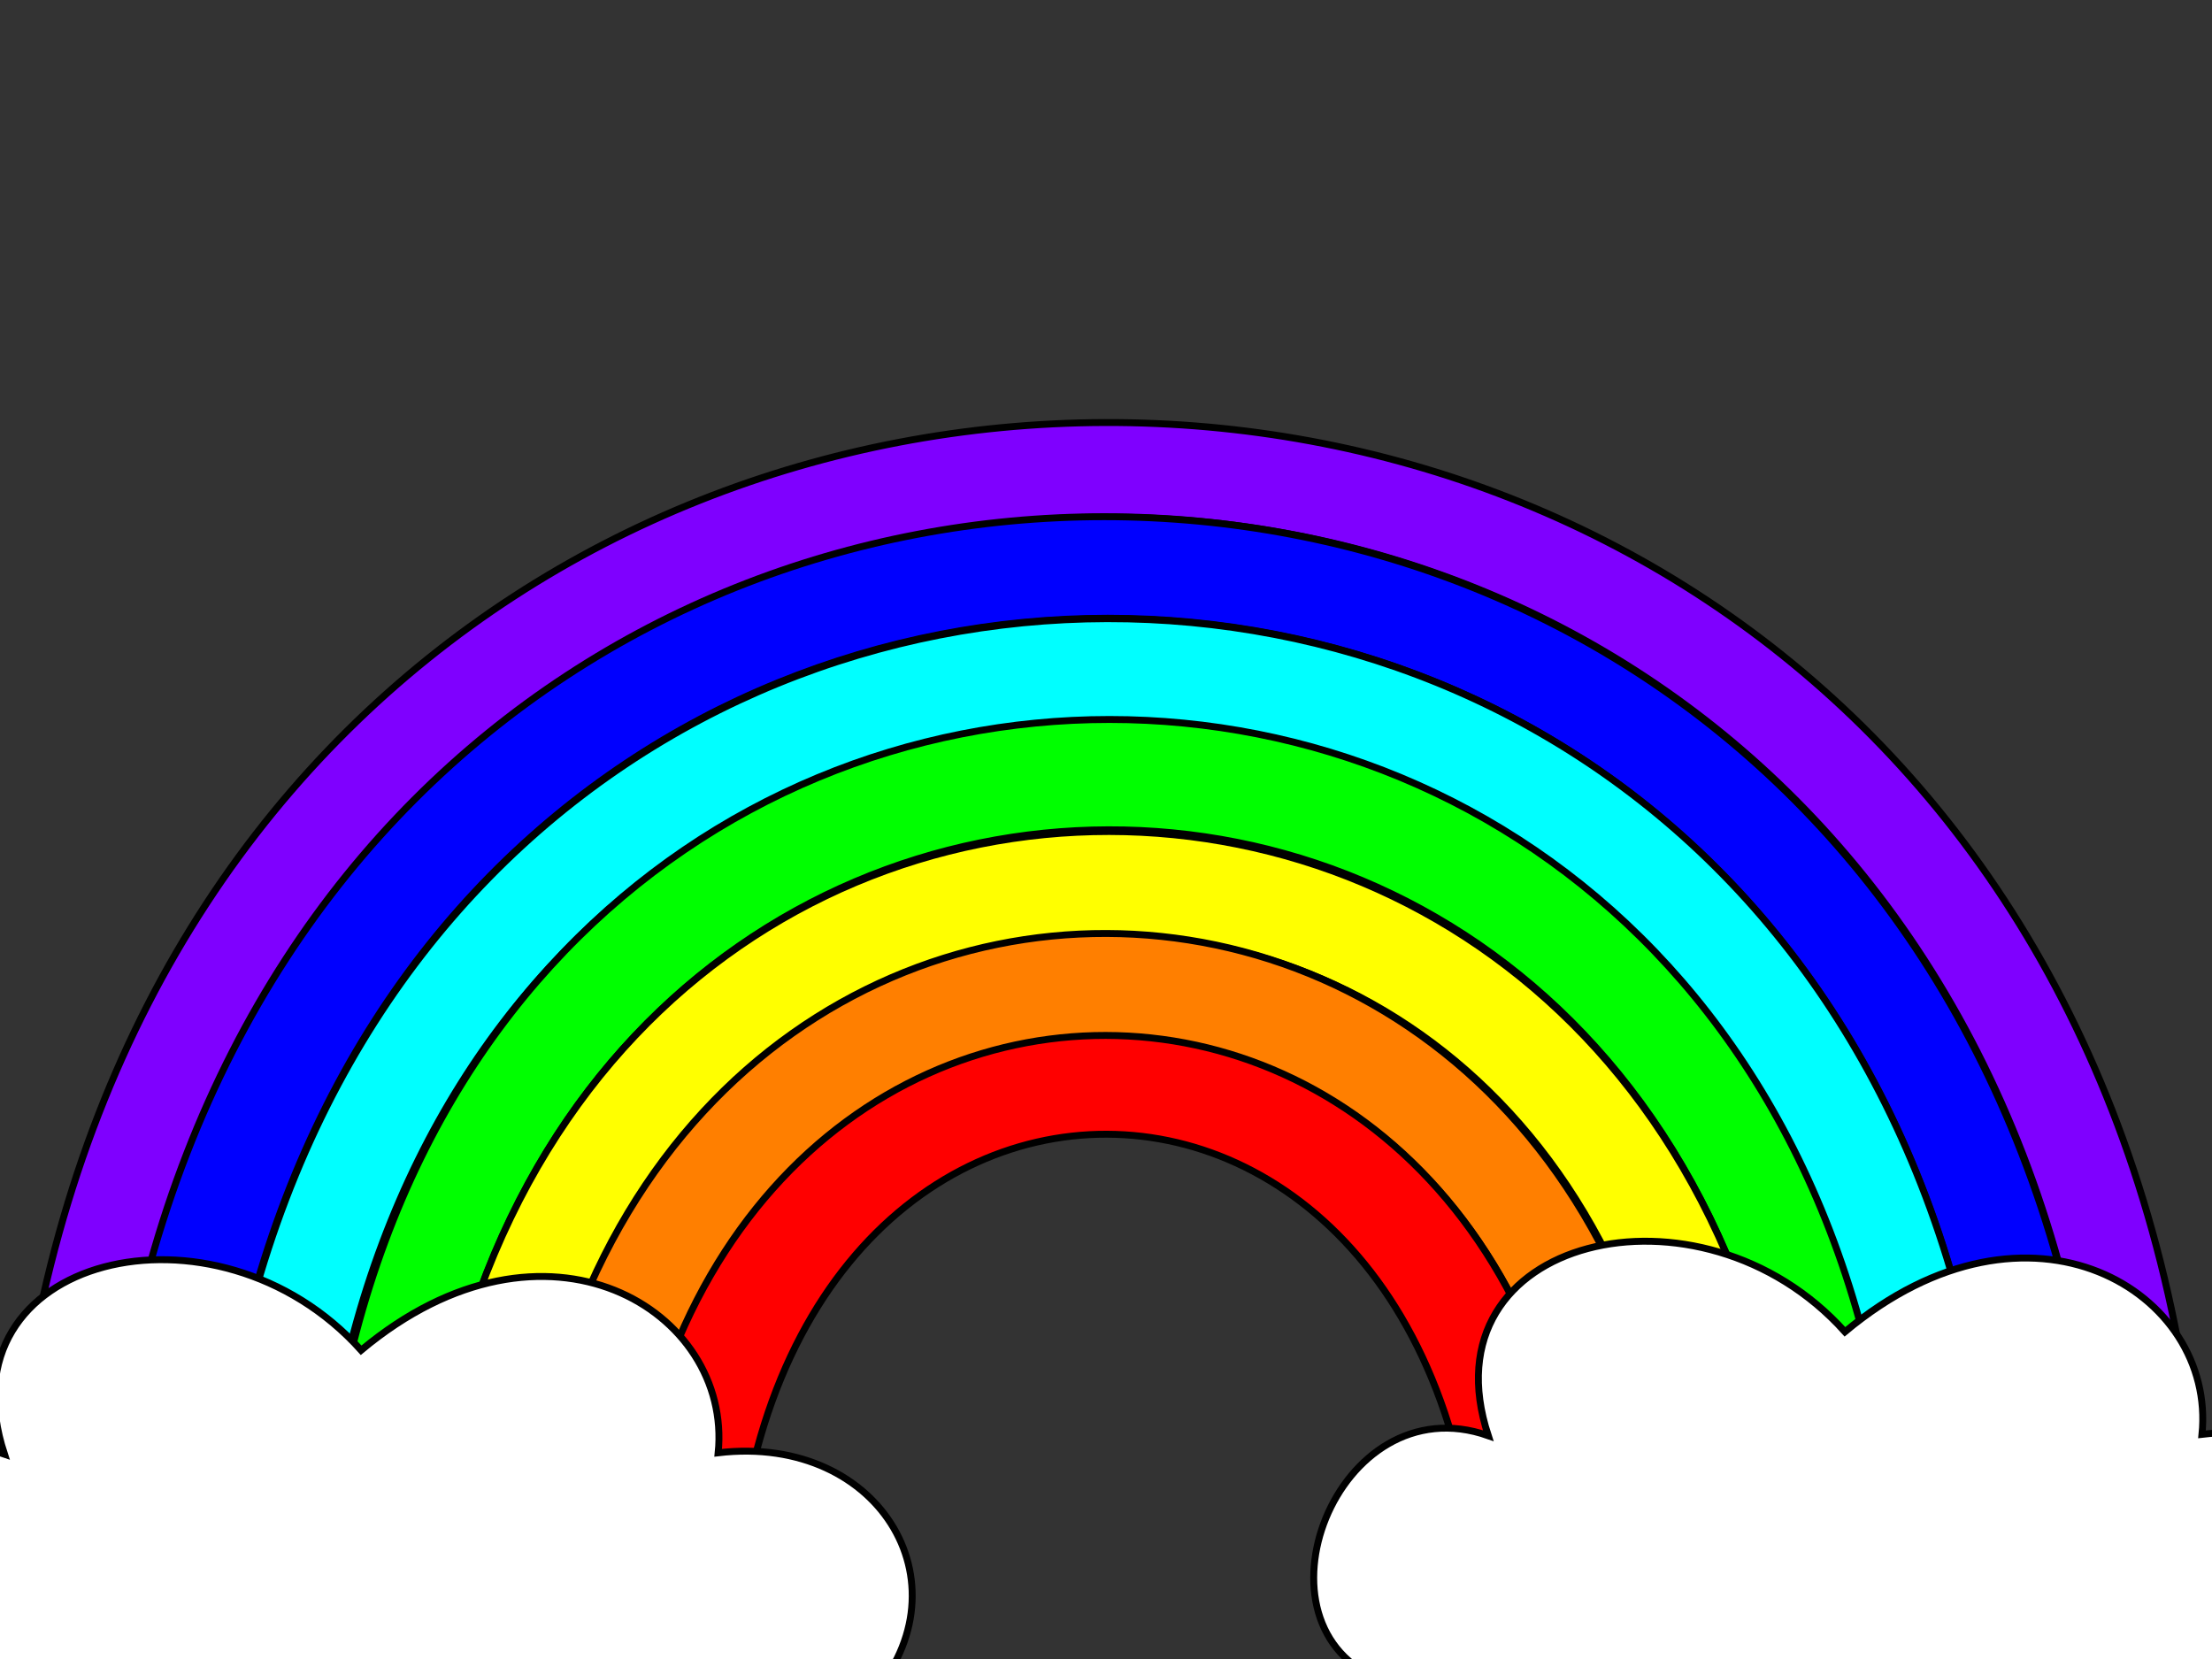
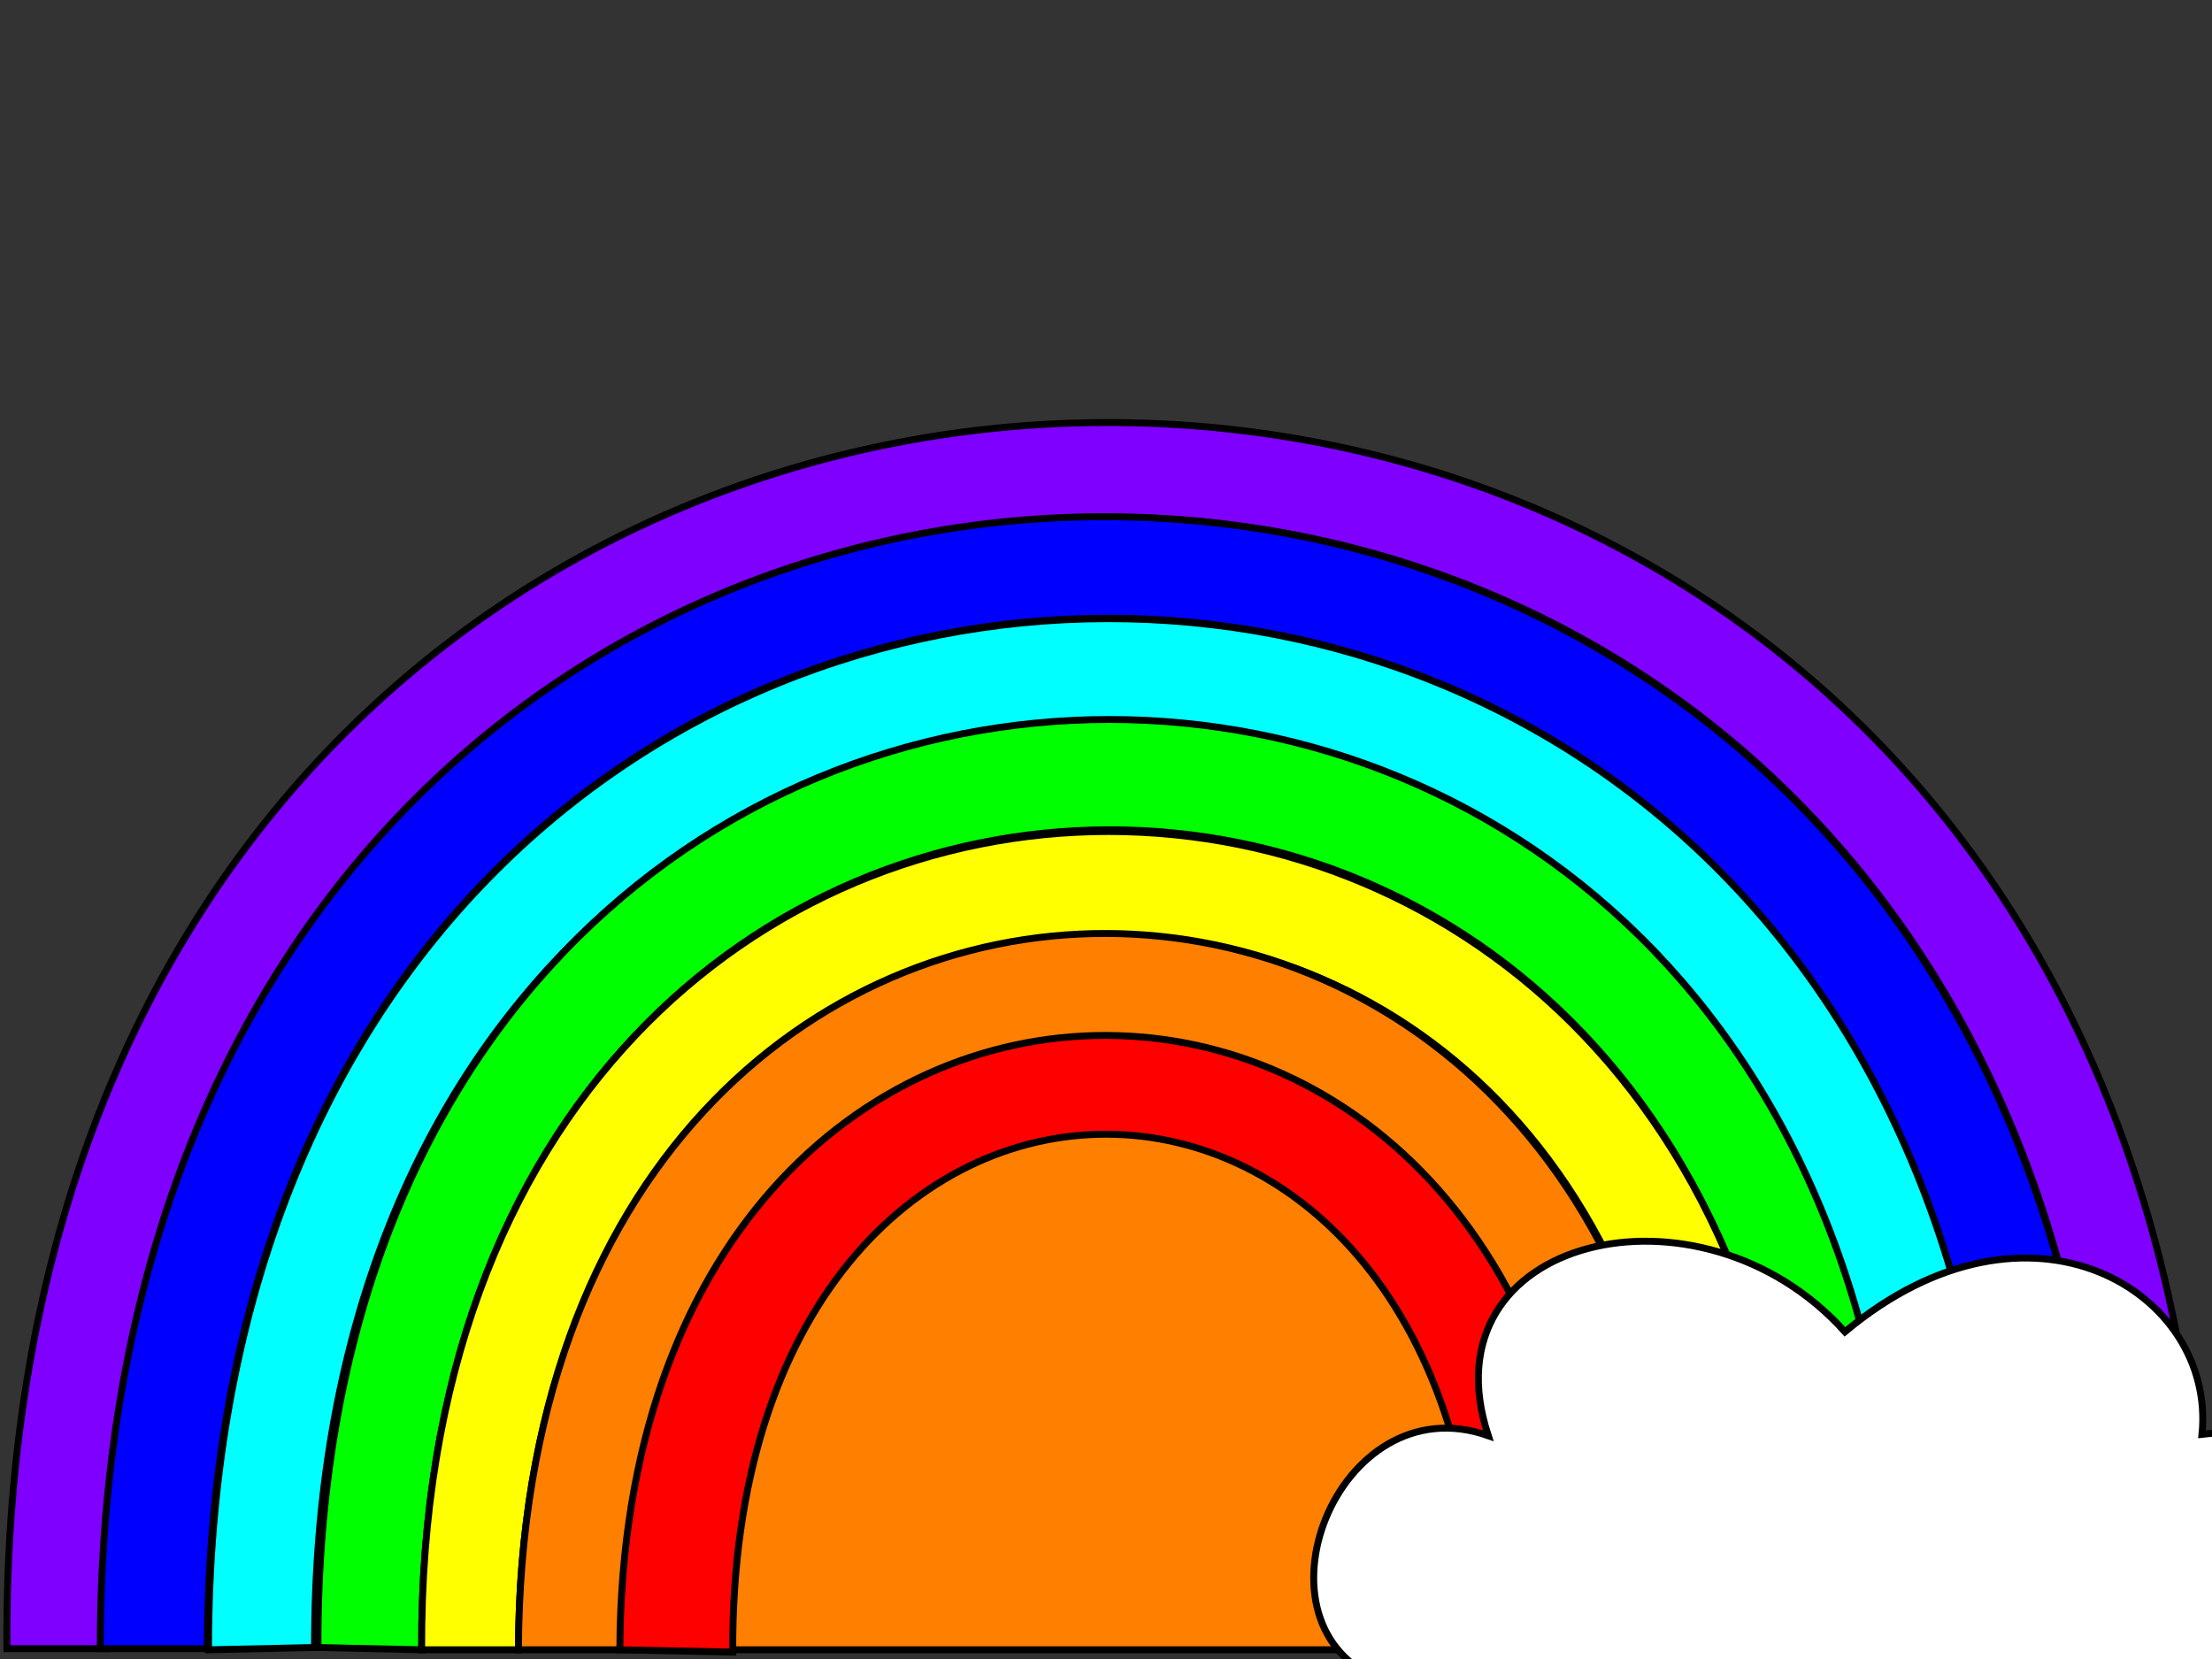
<svg xmlns="http://www.w3.org/2000/svg" width="640" height="480">
  <rect width="100%" height="100%" fill="#333333" stroke="none" />
  <title>rainbow</title>
  <g>
    <title>Layer 1</title>
    <path id="svg_1" d="m2,477c-3,-471 638,-475 636,0l-28,0c0.333,-436 -578.667,-437 -579,0l-29,0z" stroke-linecap="null" stroke-linejoin="null" stroke-dasharray="null" stroke-width="2" stroke="#000000" fill="#7f00ff" />
    <path id="svg_2" d="m29,477c0.333,-436.667 580.667,-436.667 581,0l-31,0c1.667,-397.667 -518,-397.333 -519,0l-31,0z" stroke-linecap="null" stroke-linejoin="null" stroke-dasharray="null" stroke-width="2" stroke="#000000" fill="#0000ff" />
    <path id="svg_3" d="m60.333,477.333c0,-397 520.333,-398.333 518.667,-0.667l-29,0c0.334,-357 -459.333,-356.667 -459,0l-30.667,0.667z" stroke-linecap="null" stroke-linejoin="null" stroke-dasharray="null" stroke-width="2" stroke="#000000" fill="#00ffff" />
    <path id="svg_4" d="m92,476.667c-1.111,-358 459.112,-358 458,0l-28.667,0.667c-1.555,-317.333 -400.444,-315.333 -399.333,0l-30,-0.667z" stroke-linecap="null" stroke-linejoin="null" stroke-dasharray="null" stroke-width="2" stroke="#000000" fill="#00ff00" />
    <path id="svg_5" d="m122,477.333c-1.333,-316 398.666,-315.333 399.333,-0l-31.999,-0c0.666,-277.333 -338.667,-274 -339.334,0l-28,0z" stroke-linecap="null" stroke-linejoin="null" stroke-dasharray="null" stroke-width="2" stroke="#000000" fill="#ffff00" />
-     <path id="svg_6" d="m150,477.333c1.111,-277.333 339.556,-275.334 339.333,-0l-29.333,0c0.223,-235.333 -278.889,-237.334 -280,-0l-30,0z" stroke-linecap="null" stroke-linejoin="null" stroke-dasharray="null" stroke-width="2" stroke="#000000" fill="#ff7f00" />
+     <path id="svg_6" d="m150,477.333c1.111,-277.333 339.556,-275.334 339.333,-0l-29.333,0l-30,0z" stroke-linecap="null" stroke-linejoin="null" stroke-dasharray="null" stroke-width="2" stroke="#000000" fill="#ff7f00" />
    <path id="svg_7" d="m179.333,477.333c1.111,-237.333 280.223,-236.666 280.667,0l-32,-0c1.555,-198 -216.889,-200 -216,0.667l-32.667,-0.667z" stroke-linecap="null" stroke-linejoin="null" stroke-dasharray="null" stroke-width="2" stroke="#000000" fill="#ff0000" />
-     <path transform="rotate(-0.11 107.592 486.802)" id="svg_8" d="m-29.333,491.333c-40.667,-15.51 -12.999,-86.343 30.751,-70.799c-18.916,-57.789 61.584,-76.534 103.249,-29.867c53.665,-44.667 107.498,-11.255 103.249,29.867c47.75,-5.544 73.418,39.956 42.751,72.133c36,23.51 -6.334,77.677 -42.751,72.133c2.25,37.789 -64.917,61.201 -103.249,29.867c-34.998,26.667 -84.165,-4.745 -85.915,-41.867c-47.084,16.878 -68.751,-15.956 -48.085,-61.466z" stroke-linecap="null" stroke-linejoin="null" stroke-dasharray="null" stroke-width="2" stroke="#000000" fill="#ffffff" />
    <path id="svg_10" transform="rotate(-0.11 536.908 481.46)" d="m399.982,485.991c-40.667,-15.51 -12.999,-86.343 30.751,-70.799c-18.916,-57.789 61.584,-76.534 103.249,-29.867c53.665,-44.667 107.498,-11.255 103.249,29.867c47.75,-5.544 73.418,39.956 42.751,72.133c36,23.51 -6.334,77.677 -42.751,72.133c2.25,37.789 -64.917,61.201 -103.249,29.867c-34.998,26.667 -84.165,-4.745 -85.915,-41.867c-47.084,16.878 -68.751,-15.956 -48.085,-61.466z" stroke-linecap="null" stroke-linejoin="null" stroke-dasharray="null" stroke-width="2" stroke="#000000" fill="#ffffff" />
  </g>
</svg>